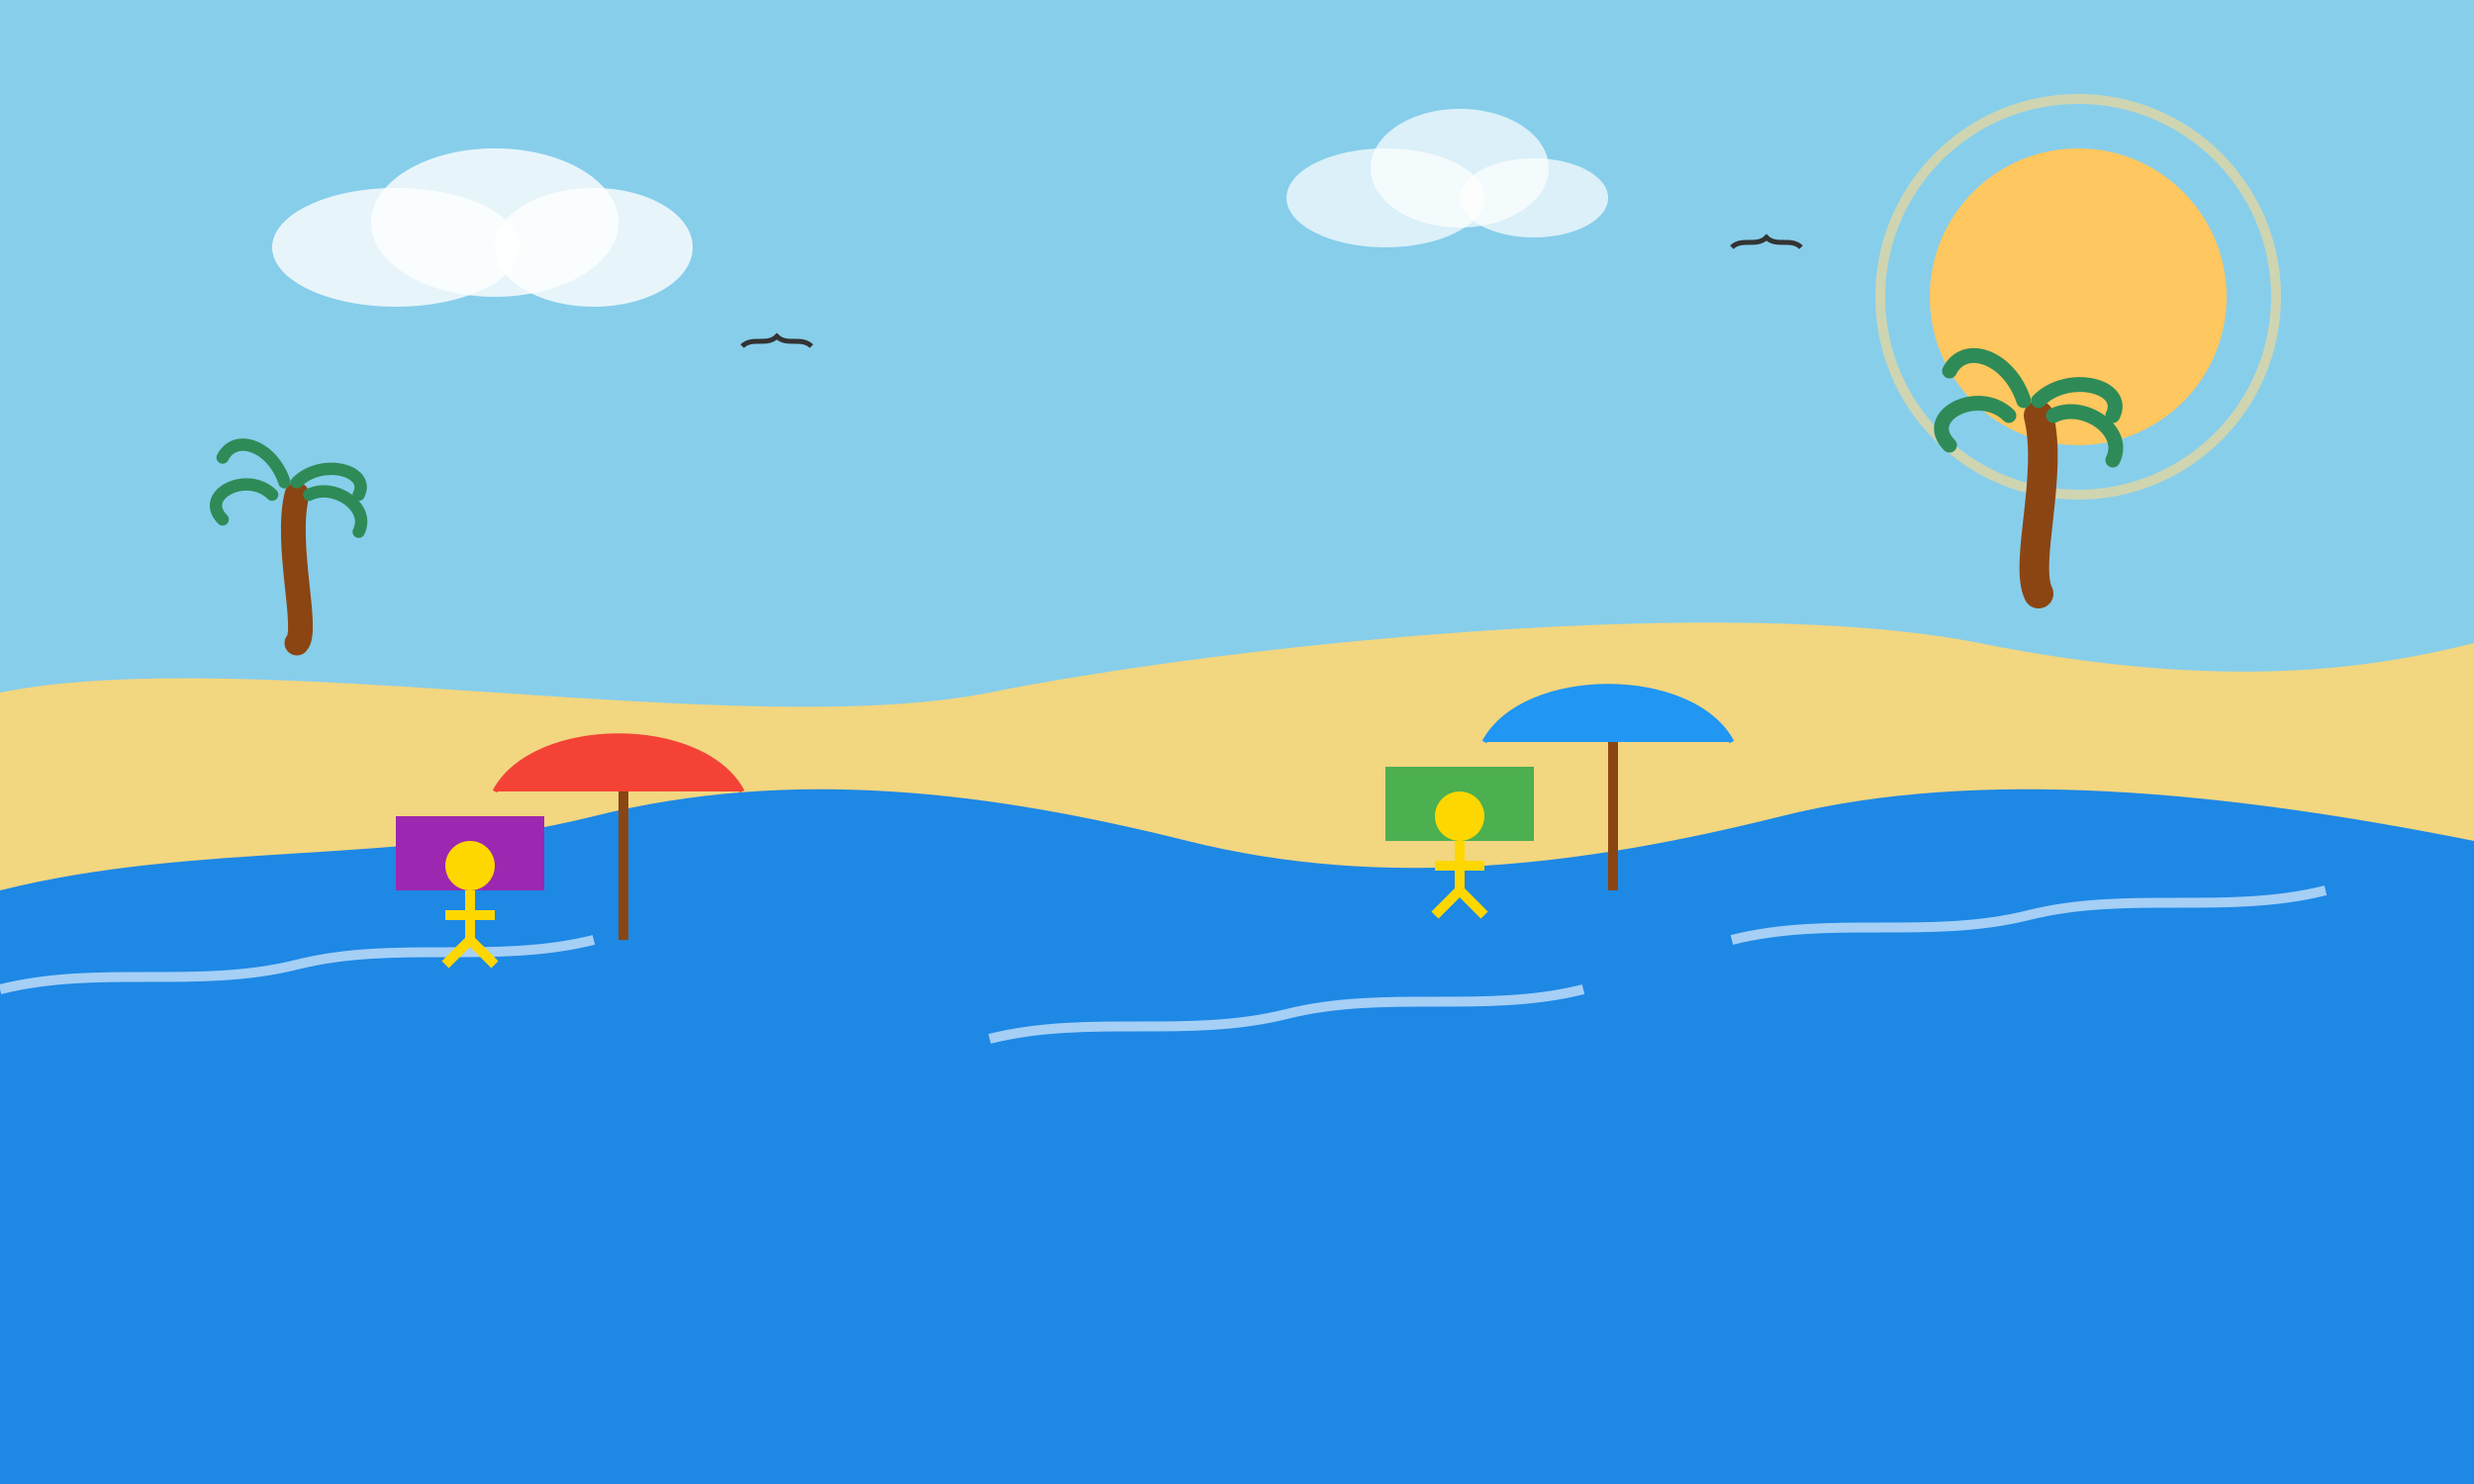
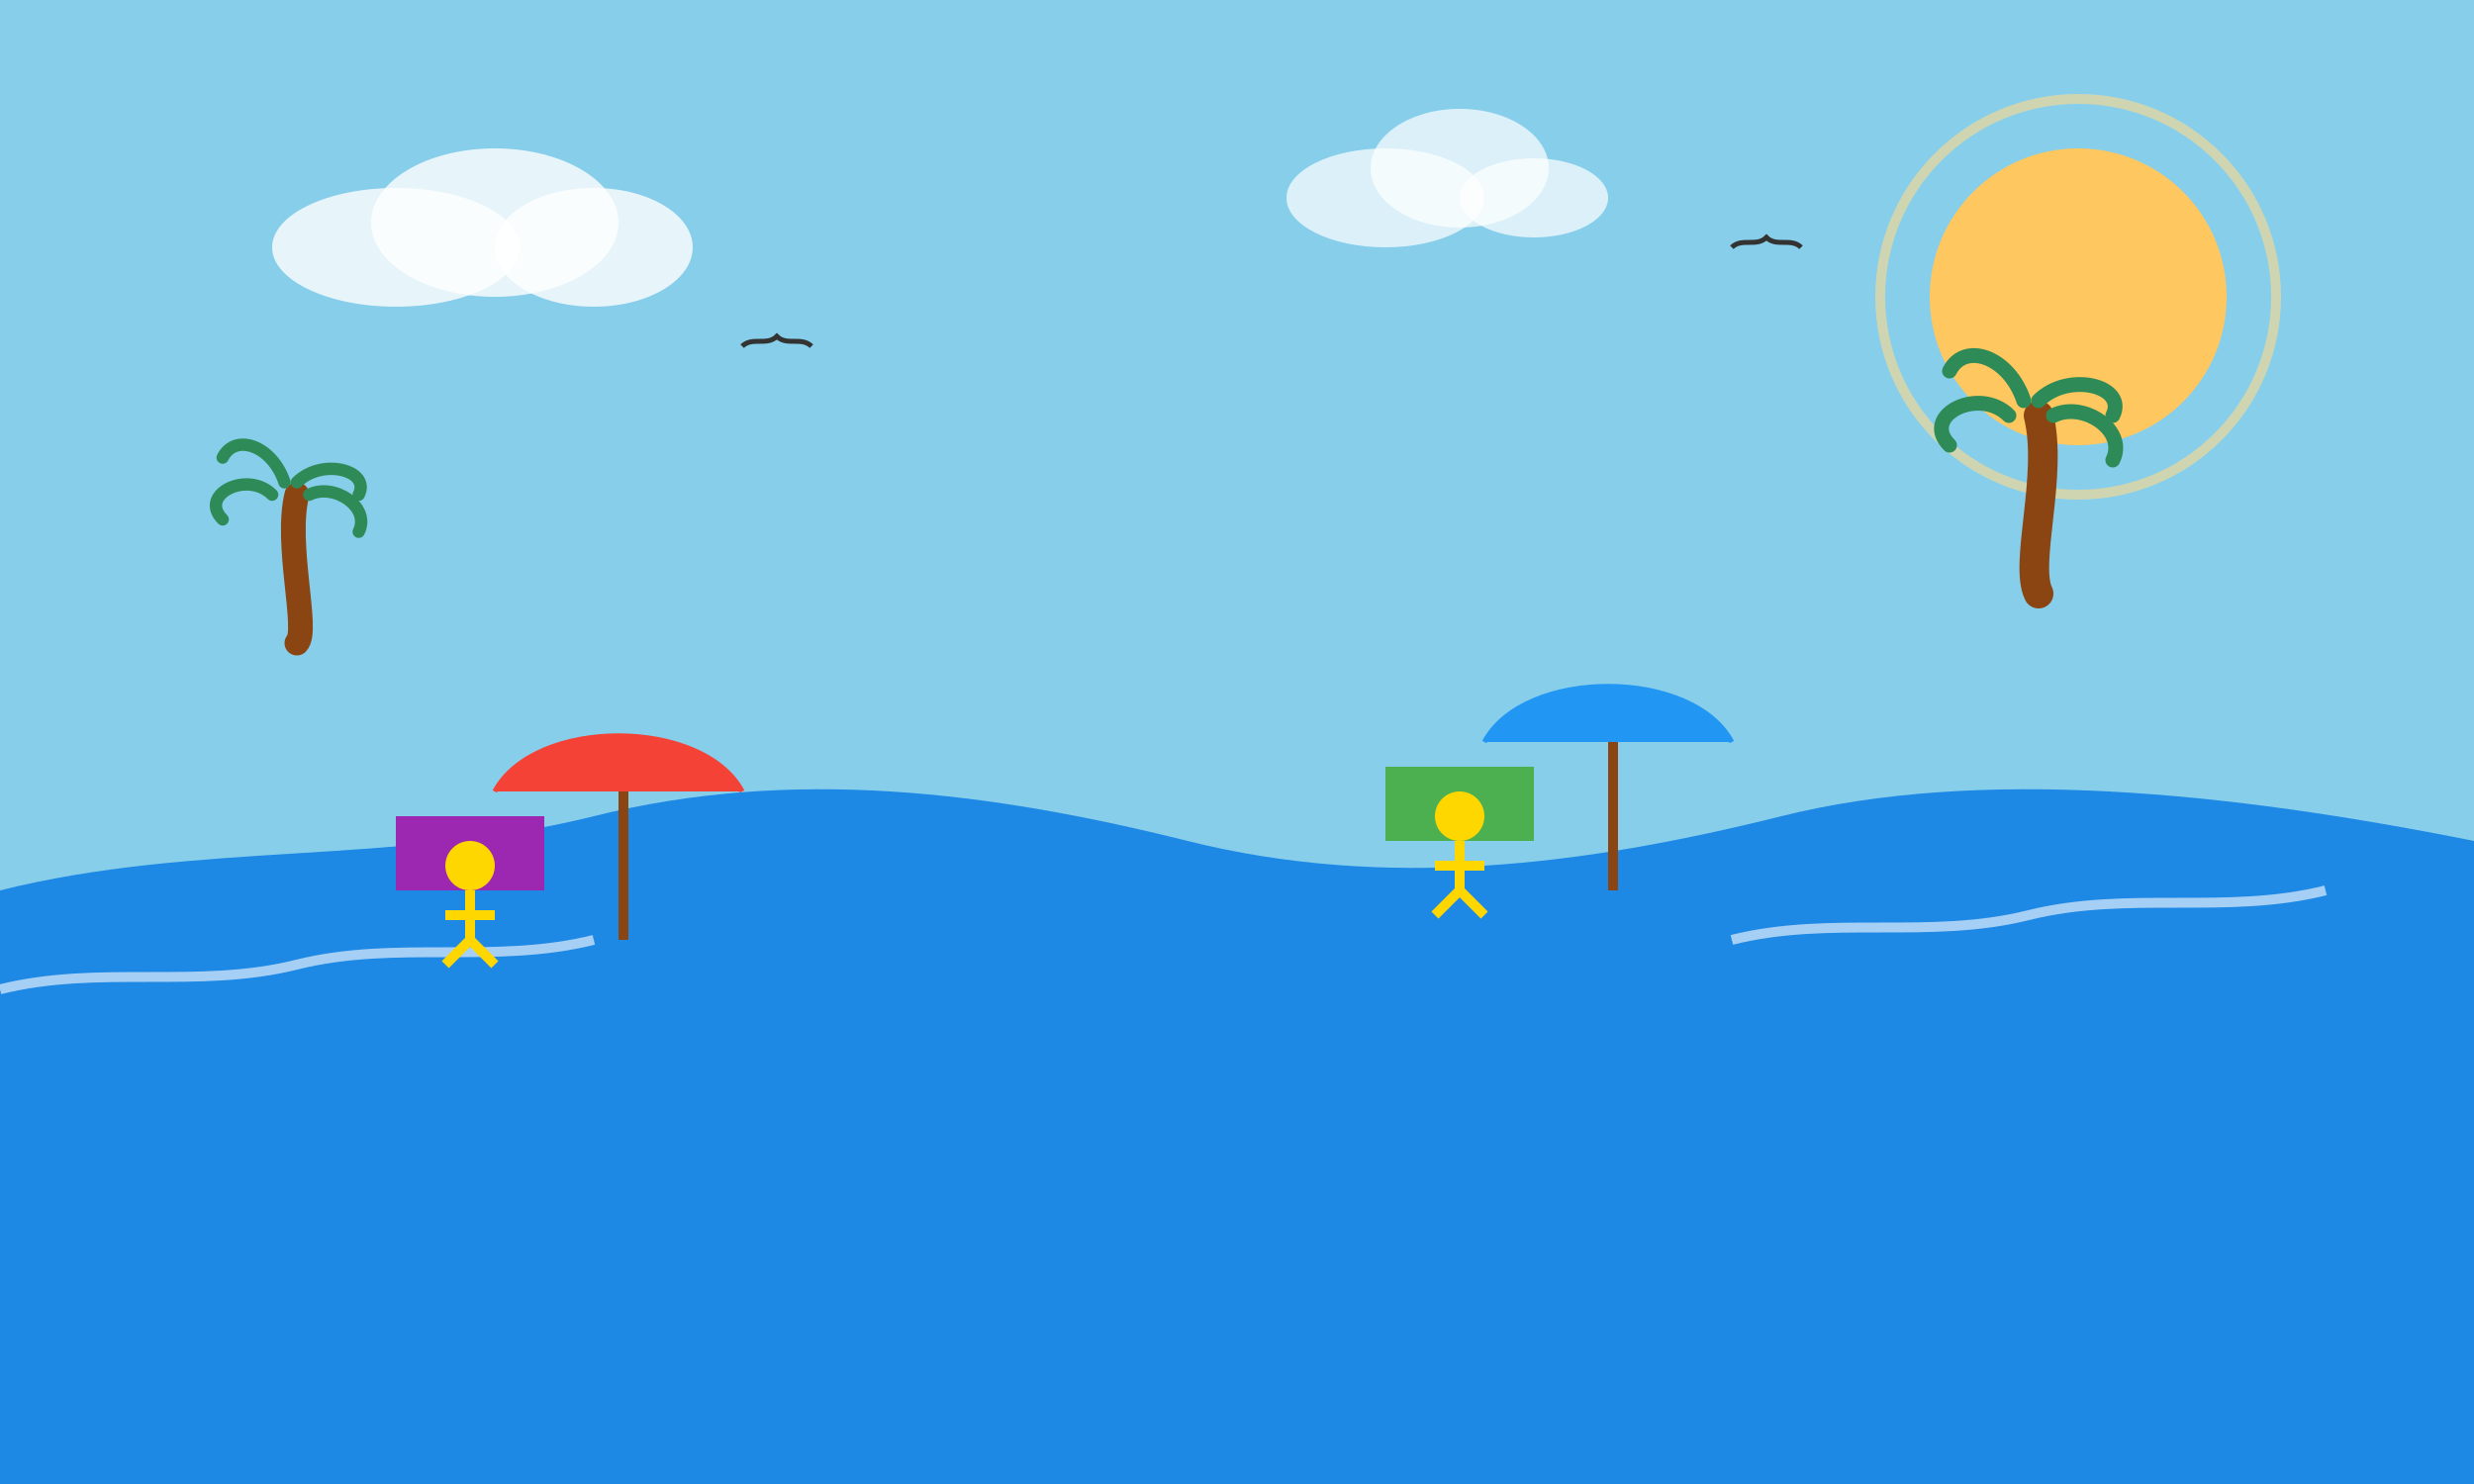
<svg xmlns="http://www.w3.org/2000/svg" width="500" height="300" viewBox="0 0 500 300" fill="none">
  <rect width="500" height="300" fill="#87CEEB" />
  <circle cx="420" cy="60" r="30" fill="#FFC75F" />
  <circle cx="420" cy="60" r="40" stroke="#FFDA8A" stroke-width="2" stroke-opacity="0.6" />
  <g transform="translate(80, 50)">
    <ellipse cx="0" cy="0" rx="25" ry="12" fill="white" opacity="0.8" />
    <ellipse cx="20" cy="-5" rx="25" ry="15" fill="white" opacity="0.8" />
    <ellipse cx="40" cy="0" rx="20" ry="12" fill="white" opacity="0.8" />
  </g>
  <g transform="translate(280, 40)">
    <ellipse cx="0" cy="0" rx="20" ry="10" fill="white" opacity="0.7" />
    <ellipse cx="15" cy="-6" rx="18" ry="12" fill="white" opacity="0.7" />
    <ellipse cx="30" cy="0" rx="15" ry="8" fill="white" opacity="0.7" />
  </g>
-   <path d="M0 140C50 130 150 150 200 140C250 130 350 120 400 130C450 140 480 135 500 130V300H0V140Z" fill="#F2D680" />
  <path d="M0 180C40 170 80 175 120 165C160 155 200 160 240 170C280 180 320 175 360 165C400 155 450 160 500 170V300H0V180Z" fill="#1E88E5" />
  <path d="M0 200C20 195 40 200 60 195C80 190 100 195 120 190" stroke="white" stroke-width="2" stroke-opacity="0.6" />
-   <path d="M200 210C220 205 240 210 260 205C280 200 300 205 320 200" stroke="white" stroke-width="2" stroke-opacity="0.6" />
  <path d="M350 190C370 185 390 190 410 185C430 180 450 185 470 180" stroke="white" stroke-width="2" stroke-opacity="0.6" />
  <g transform="translate(100, 160)">
    <rect x="25" y="0" width="2" height="30" fill="#8B4513" />
    <path d="M0 0C8 -15 42 -15 50 0" fill="#F44336" stroke="#F44336" stroke-width="1" />
  </g>
  <g transform="translate(300, 150)">
    <rect x="25" y="0" width="2" height="30" fill="#8B4513" />
    <path d="M0 0C8 -15 42 -15 50 0" fill="#2196F3" stroke="#2196F3" stroke-width="1" />
  </g>
  <rect x="80" y="165" width="30" height="15" fill="#9C27B0" />
  <rect x="280" y="155" width="30" height="15" fill="#4CAF50" />
  <g transform="translate(50, 130) scale(0.5)">
    <path d="M20 0C25 -5 15 -40 20 -60" stroke="#8B4513" stroke-width="10" stroke-linecap="round" />
    <path d="M10 -60C0 -70 -20 -60 -10 -50" stroke="#2E8B57" stroke-width="5" stroke-linecap="round" />
    <path d="M15 -65C10 -80 -5 -85 -10 -75" stroke="#2E8B57" stroke-width="5" stroke-linecap="round" />
    <path d="M20 -65C30 -75 50 -70 45 -60" stroke="#2E8B57" stroke-width="5" stroke-linecap="round" />
    <path d="M25 -60C35 -65 50 -55 45 -45" stroke="#2E8B57" stroke-width="5" stroke-linecap="round" />
  </g>
  <g transform="translate(400, 120) scale(0.6)">
    <path d="M20 0C15 -10 25 -40 20 -60" stroke="#8B4513" stroke-width="10" stroke-linecap="round" />
    <path d="M10 -60C0 -70 -20 -60 -10 -50" stroke="#2E8B57" stroke-width="5" stroke-linecap="round" />
    <path d="M15 -65C10 -80 -5 -85 -10 -75" stroke="#2E8B57" stroke-width="5" stroke-linecap="round" />
    <path d="M20 -65C30 -75 50 -70 45 -60" stroke="#2E8B57" stroke-width="5" stroke-linecap="round" />
    <path d="M25 -60C35 -65 50 -55 45 -45" stroke="#2E8B57" stroke-width="5" stroke-linecap="round" />
  </g>
  <circle cx="95" cy="175" r="5" fill="#FFD700" />
  <path d="M95 180L95 190" stroke="#FFD700" stroke-width="2" />
  <path d="M90 185L100 185" stroke="#FFD700" stroke-width="2" />
  <path d="M95 190L90 195" stroke="#FFD700" stroke-width="2" />
  <path d="M95 190L100 195" stroke="#FFD700" stroke-width="2" />
  <circle cx="295" cy="165" r="5" fill="#FFD700" />
  <path d="M295 170L295 180" stroke="#FFD700" stroke-width="2" />
  <path d="M290 175L300 175" stroke="#FFD700" stroke-width="2" />
  <path d="M295 180L290 185" stroke="#FFD700" stroke-width="2" />
  <path d="M295 180L300 185" stroke="#FFD700" stroke-width="2" />
  <path d="M150 70C152 68 155 70 157 68C159 70 162 68 164 70" stroke="#333" stroke-width="1" />
  <path d="M350 50C352 48 355 50 357 48C359 50 362 48 364 50" stroke="#333" stroke-width="1" />
</svg>